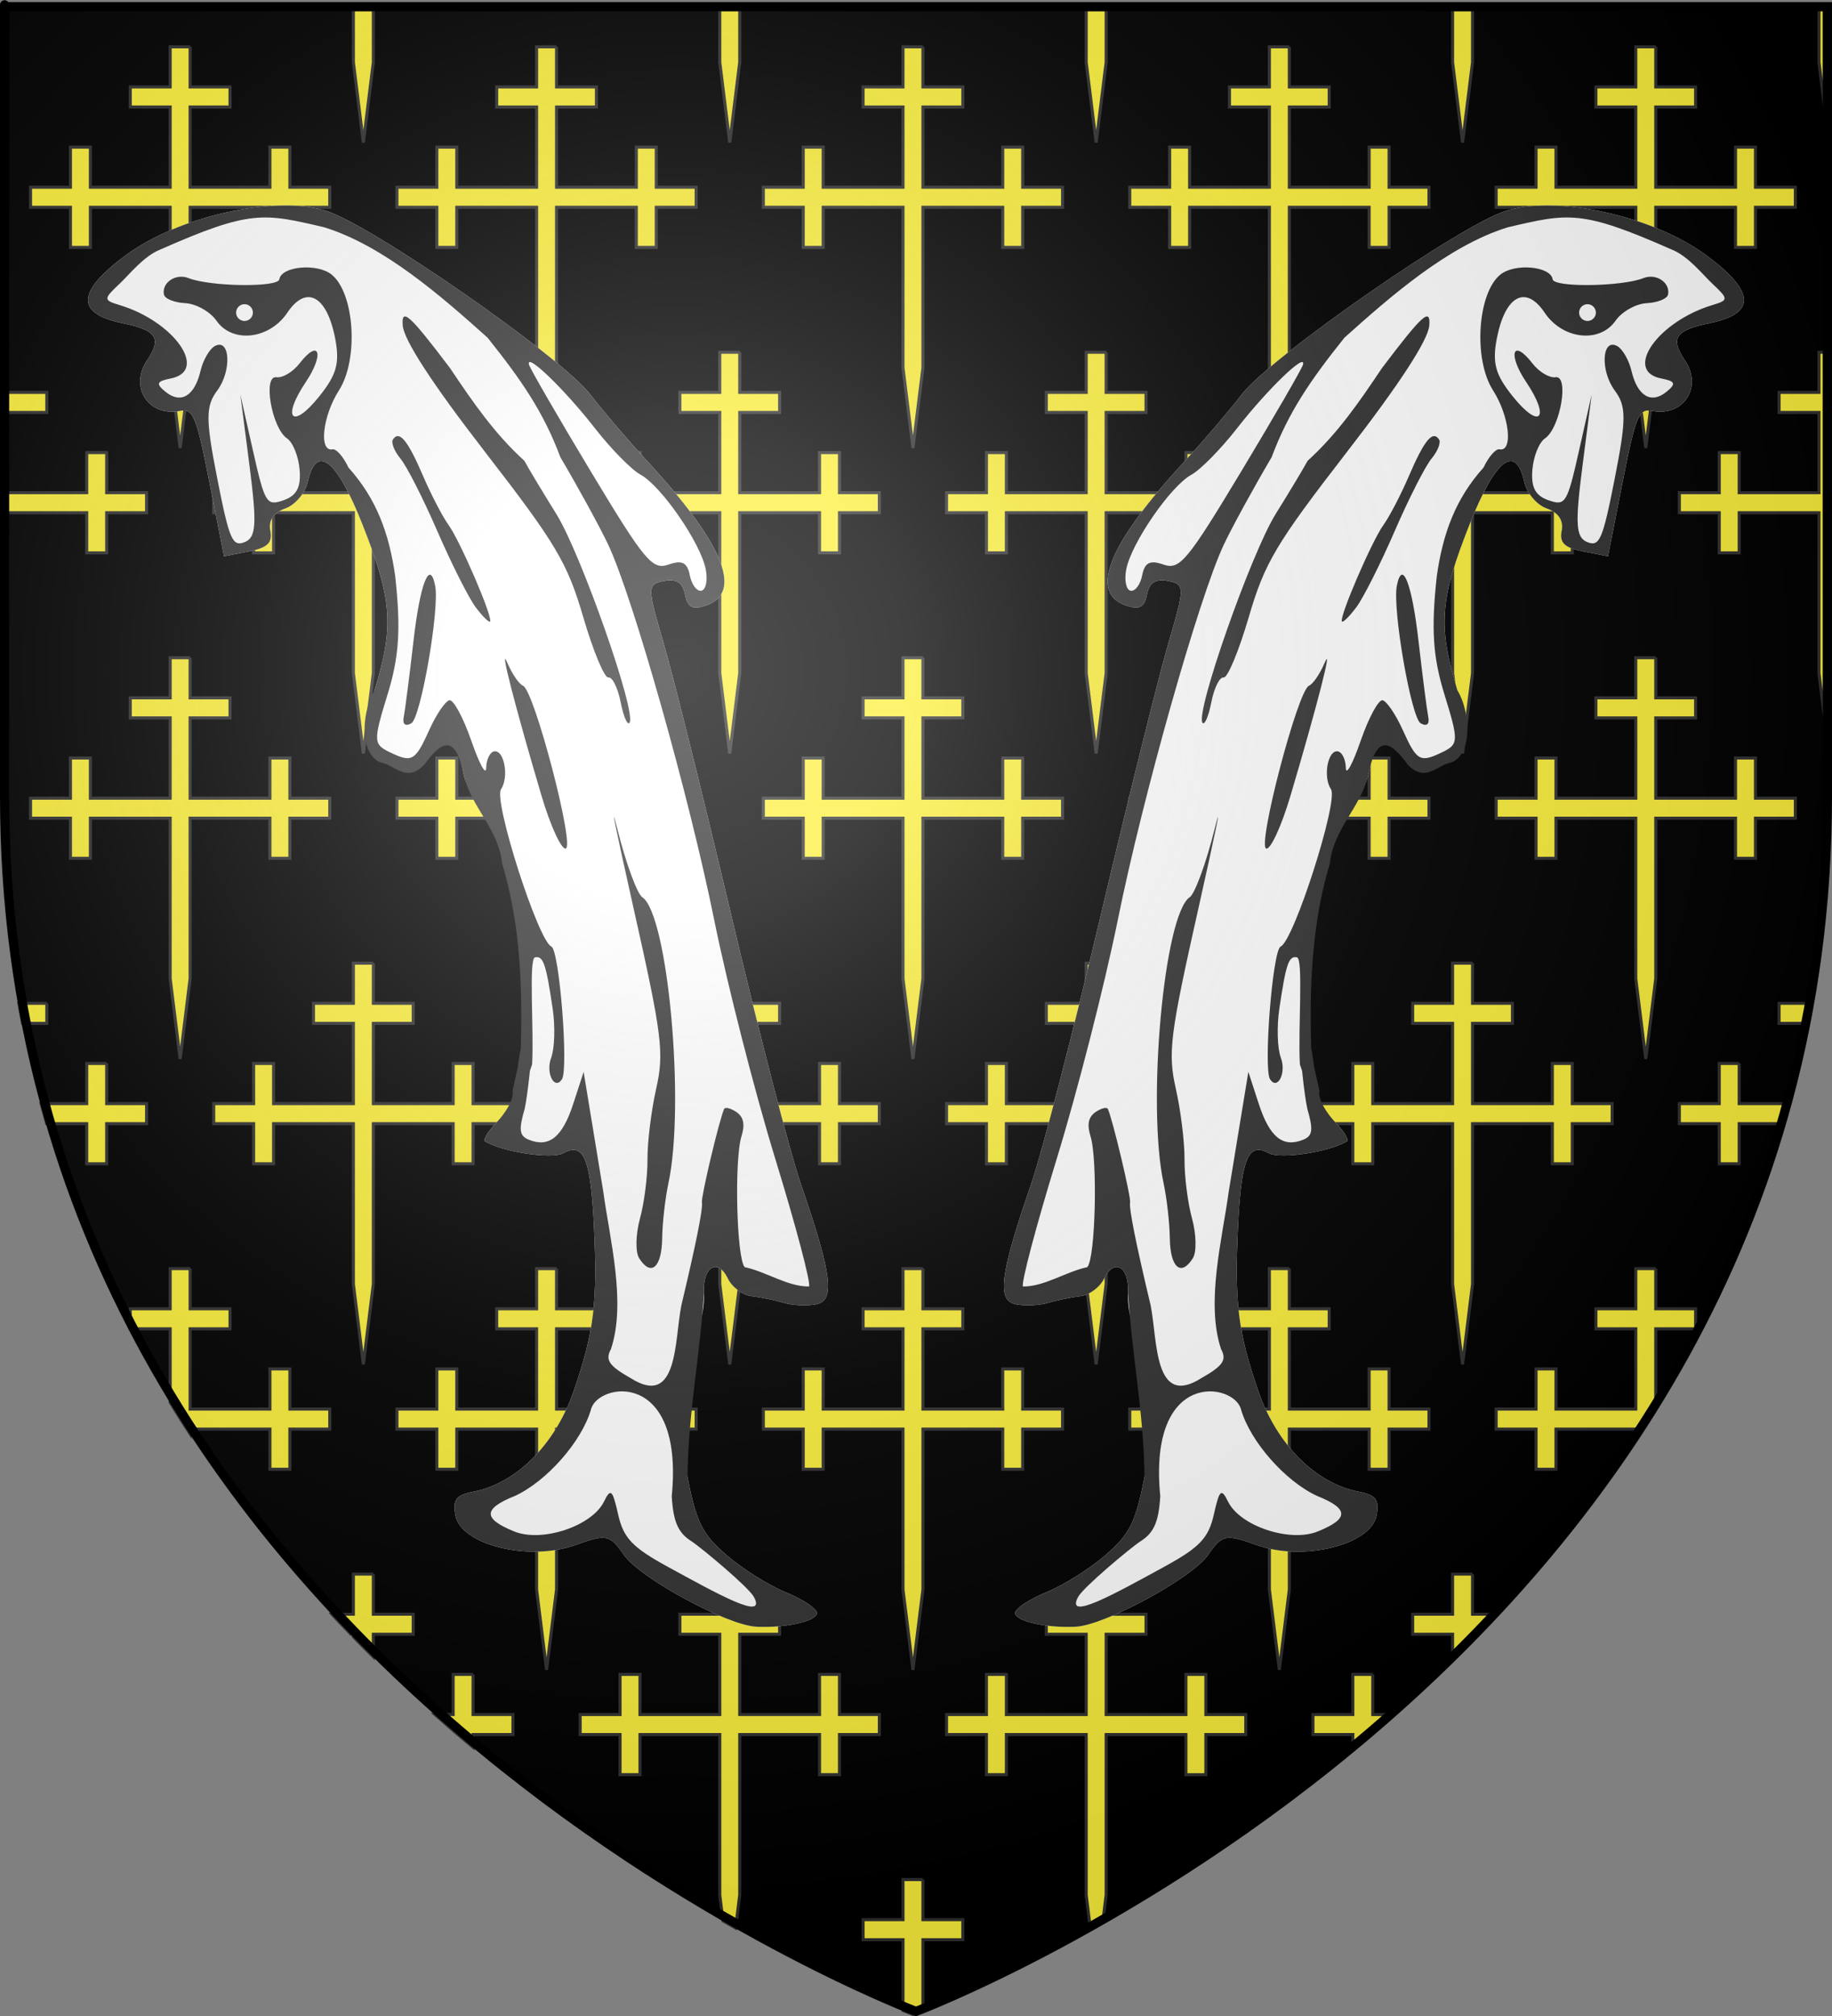
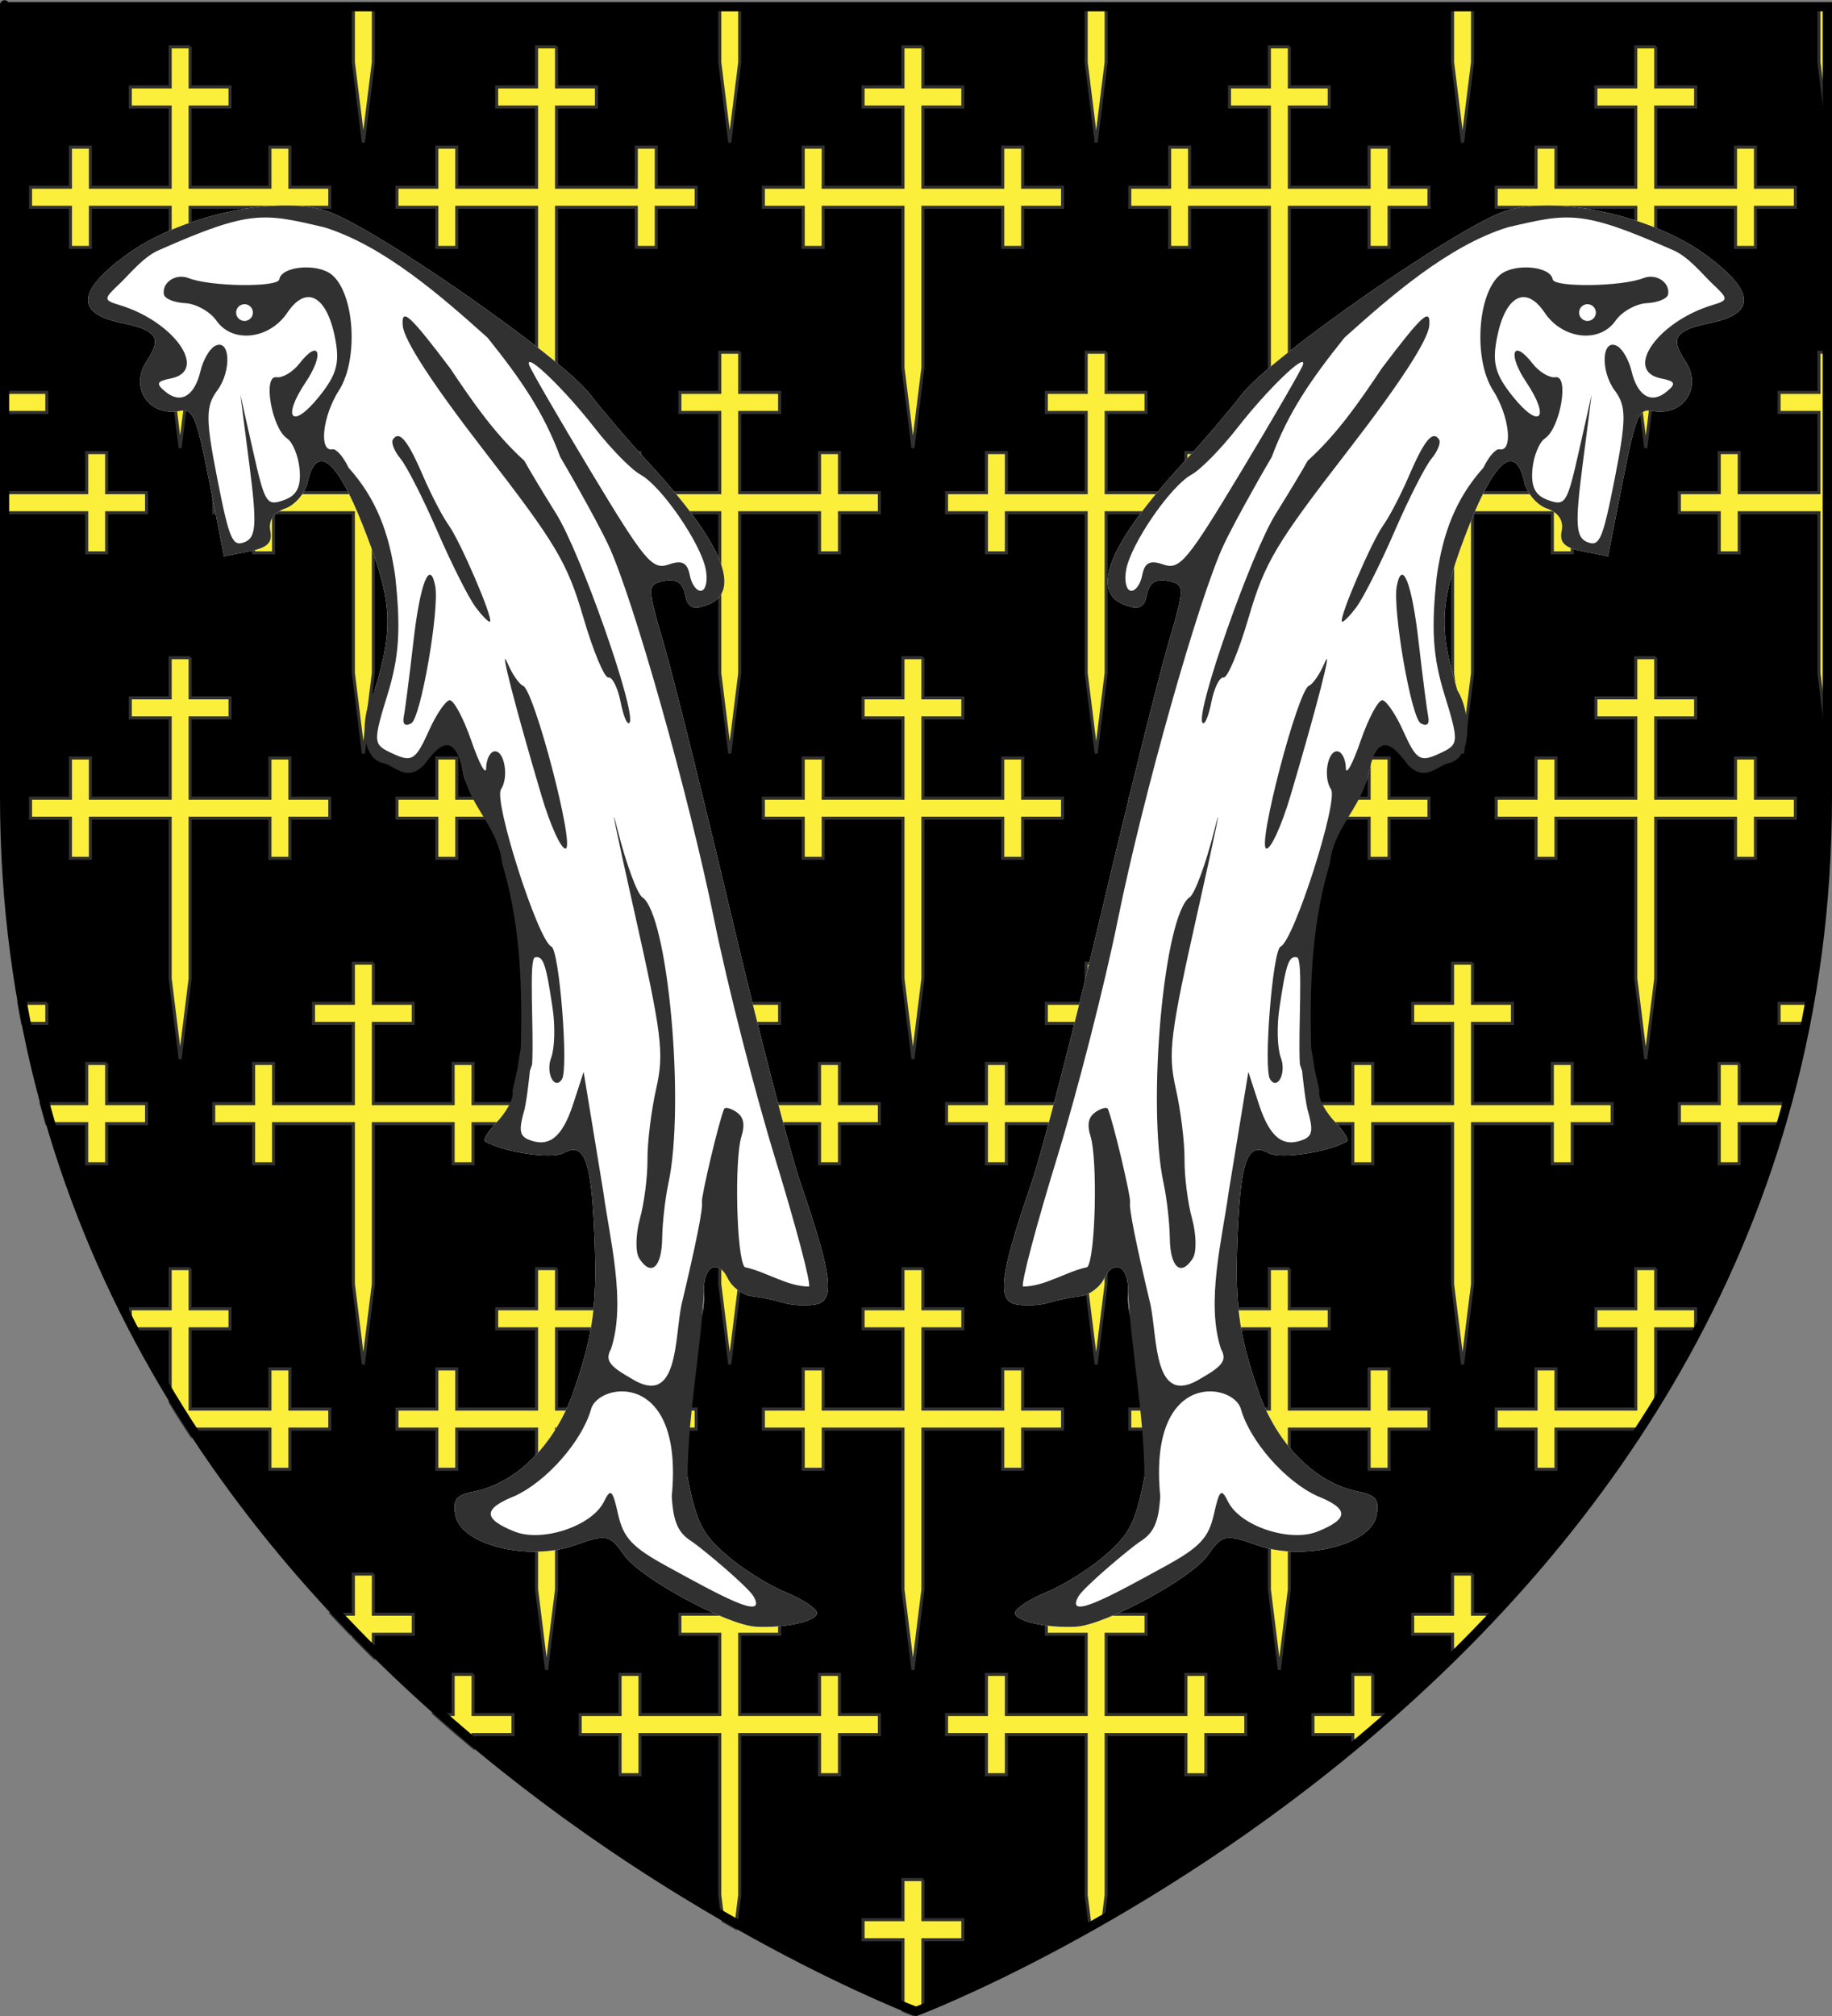
<svg xmlns="http://www.w3.org/2000/svg" xmlns:xlink="http://www.w3.org/1999/xlink" version="1.0" width="600" height="660" id="svg2" style="display:inline">
  <rect width="100%" height="100%" fill="#808080" stroke="none" />
  <desc id="desc4">Blason Vide 3D</desc>
  <defs id="defs6">
    <linearGradient id="linearGradient2893">
      <stop id="stop2895" style="stop-color:#ffffff;stop-opacity:0.314" offset="0" />
      <stop id="stop2897" style="stop-color:#ffffff;stop-opacity:0.251" offset="0.19" />
      <stop id="stop2901" style="stop-color:#6b6b6b;stop-opacity:0.125" offset="0.6" />
      <stop id="stop2899" style="stop-color:#000000;stop-opacity:0.125" offset="1" />
    </linearGradient>
    <radialGradient cx="221.445" cy="226.331" r="300" fx="221.445" fy="226.331" id="radialGradient3163" xlink:href="#linearGradient2893" gradientUnits="userSpaceOnUse" gradientTransform="matrix(1.353,0,0,1.349,-77.629,-85.747)" />
  </defs>
  <g id="layer3" style="display:inline">
    <path d="M 300,658.5 C 300,658.5 598.5,546.18 598.5,260.728 C 598.5,-24.723 598.5,2.176 598.5,2.176 L 1.5,2.176 L 1.5,260.728 C 1.5,546.18 300,658.5 300,658.5 z" id="path2855" style="fill:#000000;fill-opacity:1;fill-rule:evenodd;stroke:none;stroke-width:1px;stroke-linecap:butt;stroke-linejoin:miter;stroke-opacity:1" />
  </g>
  <g id="layer126" style="display:inline">
    <g transform="translate(-1.498,0.498)" id="g3127" style="fill:#fcef3c;fill-opacity:1;stroke:#313131;stroke-opacity:1">
      <g id="g3115" style="fill:#fcef3c;fill-opacity:1;stroke:#313131;stroke-opacity:1">
        <path d="M 303.768,614.838 L 297.234,614.838 L 297.234,627.969 L 284.166,627.969 L 284.166,634.531 L 297.234,634.531 L 297.234,657.706 C 299.363,658.573 300.501,659.002 300.501,659.002 C 300.501,659.002 301.639,658.573 303.768,657.706 L 303.768,634.53 L 316.836,634.53 L 316.836,627.968 L 303.768,627.968 L 303.768,614.838 M 156.429,547.671 L 149.904,547.671 L 149.904,560.802 L 143.946,560.802 C 148.105,564.49 152.268,568.064 156.429,571.529 L 156.429,567.364 L 169.497,567.364 L 169.497,560.802 L 156.429,560.802 L 156.429,547.671 M 451.098,547.671 L 444.565,547.671 L 444.565,560.802 L 431.497,560.802 L 431.497,567.364 L 444.565,567.364 L 444.565,571.537 C 448.725,568.072 452.898,564.49 457.057,560.803 L 451.098,560.803 L 451.098,547.671 M 123.768,514.83 L 117.234,514.83 L 117.234,527.97 L 110.221,527.97 C 112.288,530.187 114.37,532.376 116.458,534.532 L 117.233,534.532 L 117.233,535.33 C 119.395,537.551 121.587,539.76 123.767,541.916 L 123.767,534.532 L 136.835,534.532 L 136.835,527.97 L 123.767,527.97 L 123.767,514.83 M 243.765,514.83 L 237.231,514.83 L 237.231,527.97 L 224.163,527.97 L 224.163,534.532 L 237.231,534.532 L 237.231,560.803 L 211.104,560.803 L 211.104,547.672 L 204.57,547.672 L 204.57,560.803 L 191.502,560.803 L 191.502,567.365 L 204.57,567.365 L 204.57,580.505 L 211.104,580.505 L 211.104,567.365 L 237.231,567.365 L 237.231,619.898 L 238.281,628.339 C 239.673,629.139 241.062,629.931 242.422,630.699 L 243.765,619.897 L 243.765,567.364 L 269.901,567.364 L 269.901,580.504 L 276.435,580.504 L 276.435,567.364 L 289.503,567.364 L 289.503,560.802 L 276.435,560.802 L 276.435,547.671 L 269.901,547.671 L 269.901,560.802 L 243.765,560.802 L 243.765,534.531 L 256.833,534.531 L 256.833,527.969 L 243.765,527.969 L 243.765,514.83 M 363.771,514.83 L 357.237,514.83 L 357.237,527.97 L 344.169,527.97 L 344.169,534.532 L 357.237,534.532 L 357.237,560.803 L 331.1,560.803 L 331.1,547.672 L 324.567,547.672 L 324.567,560.803 L 311.499,560.803 L 311.499,567.365 L 324.567,567.365 L 324.567,580.505 L 331.1,580.505 L 331.1,567.365 L 357.237,567.365 L 357.237,619.898 L 358.58,630.7 C 359.939,629.931 361.33,629.139 362.722,628.339 L 363.772,619.899 L 363.772,567.366 L 389.899,567.366 L 389.899,580.506 L 396.432,580.506 L 396.432,567.366 L 409.5,567.366 L 409.5,560.804 L 396.432,560.804 L 396.432,547.673 L 389.899,547.673 L 389.899,560.804 L 363.772,560.804 L 363.772,534.533 L 376.831,534.533 L 376.831,527.971 L 363.772,527.971 L 363.772,514.83 M 483.768,514.83 L 477.235,514.83 L 477.235,527.97 L 464.167,527.97 L 464.167,534.532 L 477.235,534.532 L 477.235,541.916 C 479.415,539.76 481.607,537.551 483.768,535.33 L 483.768,534.532 L 484.543,534.532 C 486.631,532.377 488.714,530.187 490.78,527.97 L 483.767,527.97 L 483.767,514.83 M 63.765,414.831 L 57.231,414.831 L 57.231,427.971 L 44.163,427.971 L 44.163,434.533 L 57.231,434.533 L 57.231,458.591 C 59.366,462.088 61.547,465.54 63.765,468.937 L 63.765,467.366 L 89.901,467.366 L 89.901,480.506 L 96.435,480.506 L 96.435,467.366 L 109.503,467.366 L 109.503,460.804 L 96.435,460.804 L 96.435,447.664 L 89.901,447.664 L 89.901,460.804 L 63.765,460.804 L 63.765,434.533 L 76.833,434.533 L 76.833,427.971 L 63.765,427.971 L 63.765,414.831 M 183.771,414.831 L 177.237,414.831 L 177.237,427.971 L 164.169,427.971 L 164.169,434.533 L 177.237,434.533 L 177.237,460.804 L 151.101,460.804 L 151.101,447.664 L 144.567,447.664 L 144.567,460.804 L 131.499,460.804 L 131.499,467.366 L 144.567,467.366 L 144.567,480.506 L 151.101,480.506 L 151.101,467.366 L 177.237,467.366 L 177.237,519.899 L 180.504,546.17 L 183.771,519.899 L 183.771,467.366 L 209.898,467.366 L 209.898,480.506 L 216.432,480.506 L 216.432,467.366 L 229.5,467.366 L 229.5,460.804 L 216.432,460.804 L 216.432,447.664 L 209.898,447.664 L 209.898,460.804 L 183.771,460.804 L 183.771,434.533 L 196.83,434.533 L 196.83,427.971 L 183.771,427.971 L 183.771,414.831 M 303.768,414.831 L 297.234,414.831 L 297.234,427.971 L 284.166,427.971 L 284.166,434.533 L 297.234,434.533 L 297.234,460.804 L 271.098,460.804 L 271.098,447.664 L 264.564,447.664 L 264.564,460.804 L 251.496,460.804 L 251.496,467.366 L 264.564,467.366 L 264.564,480.506 L 271.098,480.506 L 271.098,467.366 L 297.234,467.366 L 297.234,519.899 L 300.501,546.17 L 303.768,519.899 L 303.768,467.366 L 329.905,467.366 L 329.905,480.506 L 336.438,480.506 L 336.438,467.366 L 349.498,467.366 L 349.498,460.804 L 336.438,460.804 L 336.438,447.664 L 329.905,447.664 L 329.905,460.804 L 303.768,460.804 L 303.768,434.533 L 316.836,434.533 L 316.836,427.971 L 303.768,427.971 L 303.768,414.831 M 423.765,414.831 L 417.232,414.831 L 417.232,427.971 L 404.164,427.971 L 404.164,434.533 L 417.232,434.533 L 417.232,460.804 L 391.104,460.804 L 391.104,447.664 L 384.571,447.664 L 384.571,460.804 L 371.503,460.804 L 371.503,467.366 L 384.571,467.366 L 384.571,480.506 L 391.104,480.506 L 391.104,467.366 L 417.232,467.366 L 417.232,519.899 L 420.499,546.17 L 423.766,519.899 L 423.766,467.366 L 449.903,467.366 L 449.903,480.506 L 456.436,480.506 L 456.436,467.366 L 469.504,467.366 L 469.504,460.804 L 456.436,460.804 L 456.436,447.664 L 449.903,447.664 L 449.903,460.804 L 423.766,460.804 L 423.766,434.533 L 436.834,434.533 L 436.834,427.971 L 423.766,427.971 L 423.766,414.831 M 543.771,414.831 L 537.237,414.831 L 537.237,427.971 L 524.169,427.971 L 524.169,434.533 L 537.237,434.533 L 537.237,460.804 L 511.1,460.804 L 511.1,447.664 L 504.567,447.664 L 504.567,460.804 L 491.499,460.804 L 491.499,467.366 L 504.567,467.366 L 504.567,480.506 L 511.1,480.506 L 511.1,467.366 L 537.237,467.366 L 537.237,468.937 C 539.455,465.541 541.635,462.088 543.771,458.591 L 543.771,434.533 L 556.83,434.533 L 556.83,427.971 L 543.771,427.971 L 543.771,414.831 M 36.432,347.664 L 29.898,347.664 L 29.898,360.804 L 14.967,360.804 C 15.56,362.998 16.175,365.199 16.804,367.366 L 29.897,367.366 L 29.897,380.497 L 36.431,380.497 L 36.431,367.366 L 49.5,367.366 L 49.5,360.804 L 36.432,360.804 L 36.432,347.664 M 571.104,347.664 L 564.571,347.664 L 564.571,360.804 L 551.503,360.804 L 551.503,367.366 L 564.571,367.366 L 564.571,380.497 L 571.104,380.497 L 571.104,367.366 L 584.198,367.366 C 584.827,365.199 585.442,362.999 586.036,360.804 L 571.104,360.804 L 571.104,347.664 M 16.83,327.963 L 7.686,327.963 C 8.07,330.163 8.474,332.358 8.894,334.533 L 16.831,334.533 L 16.831,327.963 M 593.316,327.963 L 584.163,327.963 L 584.163,334.533 L 592.108,334.533 C 592.528,332.357 592.933,330.163 593.316,327.963 M 123.768,314.832 L 117.234,314.832 L 117.234,327.963 L 104.166,327.963 L 104.166,334.533 L 117.234,334.533 L 117.234,360.804 L 91.098,360.804 L 91.098,347.664 L 84.564,347.664 L 84.564,360.804 L 71.496,360.804 L 71.496,367.366 L 84.564,367.366 L 84.564,380.497 L 91.098,380.497 L 91.098,367.366 L 117.234,367.366 L 117.234,419.899 L 120.501,446.17 L 123.768,419.899 L 123.768,367.366 L 149.904,367.366 L 149.904,380.497 L 156.429,380.497 L 156.429,367.366 L 169.497,367.366 L 169.497,360.804 L 156.429,360.804 L 156.429,347.664 L 149.904,347.664 L 149.904,360.804 L 123.768,360.804 L 123.768,334.533 L 136.836,334.533 L 136.836,327.963 L 123.768,327.963 L 123.768,314.832 M 243.765,314.832 L 237.231,314.832 L 237.231,327.963 L 224.163,327.963 L 224.163,334.533 L 237.231,334.533 L 237.231,360.804 L 211.104,360.804 L 211.104,347.664 L 204.57,347.664 L 204.57,360.804 L 191.502,360.804 L 191.502,367.366 L 204.57,367.366 L 204.57,380.497 L 211.104,380.497 L 211.104,367.366 L 237.231,367.366 L 237.231,419.899 L 240.498,446.17 L 243.765,419.899 L 243.765,367.366 L 269.901,367.366 L 269.901,380.497 L 276.435,380.497 L 276.435,367.366 L 289.503,367.366 L 289.503,360.804 L 276.435,360.804 L 276.435,347.664 L 269.901,347.664 L 269.901,360.804 L 243.765,360.804 L 243.765,334.533 L 256.833,334.533 L 256.833,327.963 L 243.765,327.963 L 243.765,314.832 M 363.771,314.832 L 357.237,314.832 L 357.237,327.963 L 344.169,327.963 L 344.169,334.533 L 357.237,334.533 L 357.237,360.804 L 331.1,360.804 L 331.1,347.664 L 324.567,347.664 L 324.567,360.804 L 311.499,360.804 L 311.499,367.366 L 324.567,367.366 L 324.567,380.497 L 331.1,380.497 L 331.1,367.366 L 357.237,367.366 L 357.237,419.899 L 360.504,446.17 L 363.772,419.899 L 363.772,367.366 L 389.899,367.366 L 389.899,380.497 L 396.432,380.497 L 396.432,367.366 L 409.5,367.366 L 409.5,360.804 L 396.432,360.804 L 396.432,347.664 L 389.899,347.664 L 389.899,360.804 L 363.772,360.804 L 363.772,334.533 L 376.831,334.533 L 376.831,327.963 L 363.772,327.963 L 363.772,314.832 M 483.768,314.832 L 477.235,314.832 L 477.235,327.963 L 464.167,327.963 L 464.167,334.533 L 477.235,334.533 L 477.235,360.804 L 451.098,360.804 L 451.098,347.664 L 444.565,347.664 L 444.565,360.804 L 431.497,360.804 L 431.497,367.366 L 444.565,367.366 L 444.565,380.497 L 451.098,380.497 L 451.098,367.366 L 477.235,367.366 L 477.235,419.899 L 480.502,446.17 L 483.769,419.899 L 483.769,367.366 L 509.906,367.366 L 509.906,380.497 L 516.439,380.497 L 516.439,367.366 L 529.499,367.366 L 529.499,360.804 L 516.439,360.804 L 516.439,347.664 L 509.906,347.664 L 509.906,360.804 L 483.769,360.804 L 483.769,334.533 L 496.837,334.533 L 496.837,327.963 L 483.769,327.963 L 483.769,314.832 M 63.765,214.833 L 57.231,214.833 L 57.231,227.964 L 44.163,227.964 L 44.163,234.534 L 57.231,234.534 L 57.231,260.805 L 31.104,260.805 L 31.104,247.665 L 24.57,247.665 L 24.57,260.805 L 11.502,260.805 L 11.502,267.366 L 24.57,267.366 L 24.57,280.497 L 31.104,280.497 L 31.104,267.366 L 57.231,267.366 L 57.231,319.899 L 60.498,346.17 L 63.765,319.899 L 63.765,267.366 L 89.901,267.366 L 89.901,280.497 L 96.435,280.497 L 96.435,267.366 L 109.503,267.366 L 109.503,260.805 L 96.435,260.805 L 96.435,247.665 L 89.901,247.665 L 89.901,260.805 L 63.765,260.805 L 63.765,234.534 L 76.833,234.534 L 76.833,227.964 L 63.765,227.964 L 63.765,214.833 M 183.771,214.833 L 177.237,214.833 L 177.237,227.964 L 164.169,227.964 L 164.169,234.534 L 177.237,234.534 L 177.237,260.805 L 151.101,260.805 L 151.101,247.665 L 144.567,247.665 L 144.567,260.805 L 131.499,260.805 L 131.499,267.366 L 144.567,267.366 L 144.567,280.497 L 151.101,280.497 L 151.101,267.366 L 177.237,267.366 L 177.237,319.899 L 180.504,346.17 L 183.771,319.899 L 183.771,267.366 L 209.898,267.366 L 209.898,280.497 L 216.432,280.497 L 216.432,267.366 L 229.5,267.366 L 229.5,260.805 L 216.432,260.805 L 216.432,247.665 L 209.898,247.665 L 209.898,260.805 L 183.771,260.805 L 183.771,234.534 L 196.83,234.534 L 196.83,227.964 L 183.771,227.964 L 183.771,214.833 M 303.768,214.833 L 297.234,214.833 L 297.234,227.964 L 284.166,227.964 L 284.166,234.534 L 297.234,234.534 L 297.234,260.805 L 271.098,260.805 L 271.098,247.665 L 264.564,247.665 L 264.564,260.805 L 251.496,260.805 L 251.496,267.366 L 264.564,267.366 L 264.564,280.497 L 271.098,280.497 L 271.098,267.366 L 297.234,267.366 L 297.234,319.899 L 300.501,346.17 L 303.768,319.899 L 303.768,267.366 L 329.905,267.366 L 329.905,280.497 L 336.438,280.497 L 336.438,267.366 L 349.498,267.366 L 349.498,260.805 L 336.438,260.805 L 336.438,247.665 L 329.905,247.665 L 329.905,260.805 L 303.768,260.805 L 303.768,234.534 L 316.836,234.534 L 316.836,227.964 L 303.768,227.964 L 303.768,214.833 M 423.765,214.833 L 417.232,214.833 L 417.232,227.964 L 404.164,227.964 L 404.164,234.534 L 417.232,234.534 L 417.232,260.805 L 391.104,260.805 L 391.104,247.665 L 384.571,247.665 L 384.571,260.805 L 371.503,260.805 L 371.503,267.366 L 384.571,267.366 L 384.571,280.497 L 391.104,280.497 L 391.104,267.366 L 417.232,267.366 L 417.232,319.899 L 420.499,346.17 L 423.766,319.899 L 423.766,267.366 L 449.903,267.366 L 449.903,280.497 L 456.436,280.497 L 456.436,267.366 L 469.504,267.366 L 469.504,260.805 L 456.436,260.805 L 456.436,247.665 L 449.903,247.665 L 449.903,260.805 L 423.766,260.805 L 423.766,234.534 L 436.834,234.534 L 436.834,227.964 L 423.766,227.964 L 423.766,214.833 M 543.771,214.833 L 537.237,214.833 L 537.237,227.964 L 524.169,227.964 L 524.169,234.534 L 537.237,234.534 L 537.237,260.805 L 511.1,260.805 L 511.1,247.665 L 504.567,247.665 L 504.567,260.805 L 491.499,260.805 L 491.499,267.366 L 504.567,267.366 L 504.567,280.497 L 511.1,280.497 L 511.1,267.366 L 537.237,267.366 L 537.237,319.899 L 540.504,346.17 L 543.772,319.899 L 543.772,267.366 L 569.899,267.366 L 569.899,280.497 L 576.432,280.497 L 576.432,267.366 L 589.5,267.366 L 589.5,260.805 L 576.432,260.805 L 576.432,247.665 L 569.899,247.665 L 569.899,260.805 L 543.772,260.805 L 543.772,234.534 L 556.831,234.534 L 556.831,227.964 L 543.772,227.964 L 543.772,214.833 M 3.771,114.834 L 1.998,114.834 L 1.998,234.157 L 3.771,219.9 L 3.771,167.367 L 29.898,167.367 L 29.898,180.498 L 36.432,180.498 L 36.432,167.367 L 49.5,167.367 L 49.5,160.797 L 36.432,160.797 L 36.432,147.666 L 29.898,147.666 L 29.898,160.797 L 3.771,160.797 L 3.771,134.535 L 16.83,134.535 L 16.83,127.965 L 3.771,127.965 L 3.771,114.834 M 123.768,114.834 L 117.234,114.834 L 117.234,127.965 L 104.166,127.965 L 104.166,134.535 L 117.234,134.535 L 117.234,160.797 L 91.098,160.797 L 91.098,147.666 L 84.564,147.666 L 84.564,160.797 L 71.496,160.797 L 71.496,167.367 L 84.564,167.367 L 84.564,180.498 L 91.098,180.498 L 91.098,167.367 L 117.234,167.367 L 117.234,219.9 L 120.501,246.171 L 123.768,219.9 L 123.768,167.367 L 149.904,167.367 L 149.904,180.498 L 156.429,180.498 L 156.429,167.367 L 169.497,167.367 L 169.497,160.797 L 156.429,160.797 L 156.429,147.666 L 149.904,147.666 L 149.904,160.797 L 123.768,160.797 L 123.768,134.535 L 136.836,134.535 L 136.836,127.965 L 123.768,127.965 L 123.768,114.834 M 243.765,114.834 L 237.231,114.834 L 237.231,127.965 L 224.163,127.965 L 224.163,134.535 L 237.231,134.535 L 237.231,160.797 L 211.104,160.797 L 211.104,147.666 L 204.57,147.666 L 204.57,160.797 L 191.502,160.797 L 191.502,167.367 L 204.57,167.367 L 204.57,180.498 L 211.104,180.498 L 211.104,167.367 L 237.231,167.367 L 237.231,219.9 L 240.498,246.171 L 243.765,219.9 L 243.765,167.367 L 269.901,167.367 L 269.901,180.498 L 276.435,180.498 L 276.435,167.367 L 289.503,167.367 L 289.503,160.797 L 276.435,160.797 L 276.435,147.666 L 269.901,147.666 L 269.901,160.797 L 243.765,160.797 L 243.765,134.535 L 256.833,134.535 L 256.833,127.965 L 243.765,127.965 L 243.765,114.834 M 363.771,114.834 L 357.237,114.834 L 357.237,127.965 L 344.169,127.965 L 344.169,134.535 L 357.237,134.535 L 357.237,160.797 L 331.1,160.797 L 331.1,147.666 L 324.567,147.666 L 324.567,160.797 L 311.499,160.797 L 311.499,167.367 L 324.567,167.367 L 324.567,180.498 L 331.1,180.498 L 331.1,167.367 L 357.237,167.367 L 357.237,219.9 L 360.504,246.171 L 363.772,219.9 L 363.772,167.367 L 389.899,167.367 L 389.899,180.498 L 396.432,180.498 L 396.432,167.367 L 409.5,167.367 L 409.5,160.797 L 396.432,160.797 L 396.432,147.666 L 389.899,147.666 L 389.899,160.797 L 363.772,160.797 L 363.772,134.535 L 376.831,134.535 L 376.831,127.965 L 363.772,127.965 L 363.772,114.834 M 483.768,114.834 L 477.235,114.834 L 477.235,127.965 L 464.167,127.965 L 464.167,134.535 L 477.235,134.535 L 477.235,160.797 L 451.098,160.797 L 451.098,147.666 L 444.565,147.666 L 444.565,160.797 L 431.497,160.797 L 431.497,167.367 L 444.565,167.367 L 444.565,180.498 L 451.098,180.498 L 451.098,167.367 L 477.235,167.367 L 477.235,219.9 L 480.502,246.171 L 483.769,219.9 L 483.769,167.367 L 509.906,167.367 L 509.906,180.498 L 516.439,180.498 L 516.439,167.367 L 529.499,167.367 L 529.499,160.797 L 516.439,160.797 L 516.439,147.666 L 509.906,147.666 L 509.906,160.797 L 483.769,160.797 L 483.769,134.535 L 496.837,134.535 L 496.837,127.965 L 483.769,127.965 L 483.769,114.834 M 599.004,114.834 L 597.231,114.834 L 597.231,127.965 L 584.164,127.965 L 584.164,134.535 L 597.231,134.535 L 597.231,160.797 L 571.104,160.797 L 571.104,147.666 L 564.571,147.666 L 564.571,160.797 L 551.503,160.797 L 551.503,167.367 L 564.571,167.367 L 564.571,180.498 L 571.104,180.498 L 571.104,167.367 L 597.231,167.367 L 597.231,219.9 L 599.004,234.157 C 599.004,184.616 599.004,145.582 599.004,114.834 M 63.765,14.835 L 57.231,14.835 L 57.231,27.966 L 44.163,27.966 L 44.163,34.536 L 57.231,34.536 L 57.231,60.798 L 31.104,60.798 L 31.104,47.667 L 24.57,47.667 L 24.57,60.798 L 11.502,60.798 L 11.502,67.368 L 24.57,67.368 L 24.57,80.499 L 31.104,80.499 L 31.104,67.368 L 57.231,67.368 L 57.231,119.901 L 60.498,146.163 L 63.765,119.901 L 63.765,67.368 L 89.901,67.368 L 89.901,80.499 L 96.435,80.499 L 96.435,67.368 L 109.503,67.368 L 109.503,60.798 L 96.435,60.798 L 96.435,47.667 L 89.901,47.667 L 89.901,60.798 L 63.765,60.798 L 63.765,34.536 L 76.833,34.536 L 76.833,27.966 L 63.765,27.966 L 63.765,14.835 M 183.771,14.835 L 177.237,14.835 L 177.237,27.966 L 164.169,27.966 L 164.169,34.536 L 177.237,34.536 L 177.237,60.798 L 151.101,60.798 L 151.101,47.667 L 144.567,47.667 L 144.567,60.798 L 131.499,60.798 L 131.499,67.368 L 144.567,67.368 L 144.567,80.499 L 151.101,80.499 L 151.101,67.368 L 177.237,67.368 L 177.237,119.901 L 180.504,146.163 L 183.771,119.901 L 183.771,67.368 L 209.898,67.368 L 209.898,80.499 L 216.432,80.499 L 216.432,67.368 L 229.5,67.368 L 229.5,60.798 L 216.432,60.798 L 216.432,47.667 L 209.898,47.667 L 209.898,60.798 L 183.771,60.798 L 183.771,34.536 L 196.83,34.536 L 196.83,27.966 L 183.771,27.966 L 183.771,14.835 M 303.768,14.835 L 297.234,14.835 L 297.234,27.966 L 284.166,27.966 L 284.166,34.536 L 297.234,34.536 L 297.234,60.798 L 271.098,60.798 L 271.098,47.667 L 264.564,47.667 L 264.564,60.798 L 251.496,60.798 L 251.496,67.368 L 264.564,67.368 L 264.564,80.499 L 271.098,80.499 L 271.098,67.368 L 297.234,67.368 L 297.234,119.901 L 300.501,146.163 L 303.768,119.901 L 303.768,67.368 L 329.905,67.368 L 329.905,80.499 L 336.438,80.499 L 336.438,67.368 L 349.498,67.368 L 349.498,60.798 L 336.438,60.798 L 336.438,47.667 L 329.905,47.667 L 329.905,60.798 L 303.768,60.798 L 303.768,34.536 L 316.836,34.536 L 316.836,27.966 L 303.768,27.966 L 303.768,14.835 M 423.765,14.835 L 417.232,14.835 L 417.232,27.966 L 404.164,27.966 L 404.164,34.536 L 417.232,34.536 L 417.232,60.798 L 391.104,60.798 L 391.104,47.667 L 384.571,47.667 L 384.571,60.798 L 371.503,60.798 L 371.503,67.368 L 384.571,67.368 L 384.571,80.499 L 391.104,80.499 L 391.104,67.368 L 417.232,67.368 L 417.232,119.901 L 420.499,146.163 L 423.766,119.901 L 423.766,67.368 L 449.903,67.368 L 449.903,80.499 L 456.436,80.499 L 456.436,67.368 L 469.504,67.368 L 469.504,60.798 L 456.436,60.798 L 456.436,47.667 L 449.903,47.667 L 449.903,60.798 L 423.766,60.798 L 423.766,34.536 L 436.834,34.536 L 436.834,27.966 L 423.766,27.966 L 423.766,14.835 M 543.771,14.835 L 537.237,14.835 L 537.237,27.966 L 524.169,27.966 L 524.169,34.536 L 537.237,34.536 L 537.237,60.798 L 511.1,60.798 L 511.1,47.667 L 504.567,47.667 L 504.567,60.798 L 491.499,60.798 L 491.499,67.368 L 504.567,67.368 L 504.567,80.499 L 511.1,80.499 L 511.1,67.368 L 537.237,67.368 L 537.237,119.901 L 540.504,146.163 L 543.772,119.901 L 543.772,67.368 L 569.899,67.368 L 569.899,80.499 L 576.432,80.499 L 576.432,67.368 L 589.5,67.368 L 589.5,60.798 L 576.432,60.798 L 576.432,47.667 L 569.899,47.667 L 569.899,60.798 L 543.772,60.798 L 543.772,34.536 L 556.831,34.536 L 556.831,27.966 L 543.772,27.966 L 543.772,14.835 M 3.771,2.676 L 1.998,2.676 L 1.998,34.155 L 3.771,19.903 L 3.771,2.676 M 123.768,2.676 L 117.234,2.676 L 117.234,19.902 L 120.501,46.164 L 123.768,19.902 L 123.768,2.676 M 243.765,2.676 L 237.231,2.676 L 237.231,19.902 L 240.498,46.164 L 243.765,19.902 L 243.765,2.676 M 363.771,2.676 L 357.237,2.676 L 357.237,19.902 L 360.504,46.164 L 363.772,19.902 L 363.772,2.676 M 483.768,2.676 L 477.235,2.676 L 477.235,19.902 L 480.502,46.164 L 483.769,19.902 L 483.769,2.676 M 599.004,2 L 599.004,2.676 L 597.231,2.676 L 597.231,19.902 L 599.004,34.154 C 599.004,6.066 599.004,2 599.004,2" id="path3130" style="fill:#fcef3c;fill-opacity:1;stroke:#313131;stroke-opacity:1" />
      </g>
    </g>
  </g>
  <g id="layer125" style="display:inline">
    <g transform="matrix(2.698,-0.531,0.531,2.698,-18.578,67.143)" id="g2402">
      <path d="M 62.294,184.76 C 58.909,183.898 49.874,176.428 48.528,173.378 C 47.312,170.622 46.972,170.48 43.02,171.071 C 37.246,171.935 29.732,168.443 29.732,164.896 C 29.732,162.947 30.246,162.485 32.416,162.485 C 37.617,162.485 43.03,158.835 46.39,153.062 C 50.151,146.601 51.249,143.245 52.584,134.13 C 53.736,126.267 53.295,124.172 50.664,125.007 C 49.172,125.481 43.648,123.505 41.792,121.835 C 41.551,121.618 42.338,120.749 43.542,119.906 C 44.747,119.062 46.418,117.872 46.418,116.803 C 50.314,106.525 53.275,94.031 50.119,82.699 C 49.492,82.49 47.732,80.631 47.732,78.569 C 47.732,73.697 46.887,72.991 44.142,75.57 L 41.966,76.363 L 38.842,75.408 L 37.712,72.957 L 39.256,66.598 C 43.026,59.498 43.395,56.452 41.64,46.919 C 40.127,38.701 38.117,36.409 36.219,40.735 C 35.676,41.973 34.22,43.129 32.982,43.305 C 31.536,43.51 30.732,44.314 30.732,45.555 C 30.732,47.033 30.029,47.485 27.732,47.485 L 24.732,47.485 L 24.732,38.485 C 24.732,30.485 24.532,29.485 22.932,29.485 C 19.114,29.485 17.517,25.558 20.232,22.843 C 22.5,20.575 22.073,19.526 18.232,17.921 C 12.955,15.716 13.581,13.175 20.17,10.058 C 27.227,6.719 38.779,6.421 44.522,9.429 C 49.417,11.992 68.713,31.891 71.245,36.985 C 72.338,39.185 74.629,43.254 76.336,46.027 C 83.362,57.438 84.601,63.649 79.982,64.305 C 78.271,64.548 77.732,64.129 77.732,62.555 C 77.732,61.105 77.089,60.485 75.587,60.485 C 73.53,60.485 73.469,60.782 74.106,67.735 C 74.472,71.723 75.214,86.685 75.755,100.985 C 76.297,115.285 77.173,130.135 77.703,133.985 C 79.281,145.452 79.075,148.485 76.719,148.485 C 75.611,148.485 73.924,148.068 72.969,147.558 C 72.013,147.049 70.402,146.371 69.387,146.053 C 68.372,145.735 67.303,144.559 67.01,143.439 C 66.311,140.769 64.326,141.483 63.886,144.564 C 63.696,145.896 63.093,147.53 62.546,148.196 C 59.693,155.72 57.838,158.934 57.732,165.731 C 57.732,171.224 58.134,172.679 60.482,175.699 C 61.995,177.644 64.695,180.195 66.482,181.369 C 68.27,182.543 69.732,183.95 69.732,184.495 C 69.732,185.506 65.779,185.647 62.294,184.76 z" id="path1933" style="fill:#ffffff;fill-opacity:1" />
      <path d="M 62.294,184.76 C 58.909,183.898 49.874,176.428 48.528,173.378 C 47.312,170.622 46.972,170.48 43.02,171.071 C 37.246,171.935 29.732,168.443 29.732,164.896 C 29.732,162.947 30.246,162.485 32.416,162.485 C 37.617,162.485 43.03,158.835 46.39,153.062 C 50.151,146.601 51.249,143.245 52.584,134.13 C 53.736,126.267 53.295,124.172 50.664,125.007 C 49.172,125.481 43.648,123.505 41.792,121.835 C 41.551,121.618 42.338,120.749 43.542,119.906 C 44.747,119.062 46.168,117.622 46.168,116.553 C 52.869,100.921 48.443,116.049 47.151,118.979 C 45.963,121.268 45.924,121.993 46.952,122.657 C 49.136,124.067 50.922,123.123 52.953,119.485 L 54.907,115.985 L 54.448,130.442 C 54.111,136.109 54.603,143.924 51.724,148.996 C 50.777,150.136 51.106,150.903 53.381,152.86 C 58.249,157.47 59.351,149.366 60.968,145.485 C 64.117,138.584 65.732,134.671 65.732,133.944 C 65.732,133.309 69.613,124.791 70.467,123.552 C 70.631,123.314 71.245,123.598 71.831,124.184 C 72.562,124.915 72.577,125.836 71.881,127.118 C 70.48,129.693 68.489,141.283 69.239,142.496 C 71.651,143.533 73.828,145.78 76.312,146.239 C 76.624,145.927 76.171,138.875 75.306,130.569 C 74.44,122.263 73.699,109.059 73.658,101.226 C 73.58,86.224 71.592,61.741 69.904,54.985 C 69.354,52.785 67.741,47.68 66.318,43.64 C 65.393,38.002 63.538,33.722 60.559,28.007 C 56.22,22.251 50.591,14.901 44.008,11.355 C 37.243,8.302 35.819,7.599 24.359,10.18 C 22.296,10.541 20.15,12.39 18.828,13.222 C 16.535,14.664 16.512,14.78 18.328,15.746 C 24.328,18.936 27.207,25.485 22.61,25.485 C 20.875,25.485 20.706,25.749 21.683,26.926 C 23.185,28.736 24.985,28.088 26.253,25.281 C 26.792,24.09 27.795,22.936 28.482,22.717 C 30.488,22.078 29.93,25.996 27.732,27.985 C 26.034,29.522 25.732,31.065 25.732,38.214 C 25.732,45.691 25.928,46.595 27.482,46.299 C 28.93,46.023 29.329,44.499 29.796,37.476 L 30.359,28.985 L 30.546,35.805 C 30.722,42.26 30.852,42.607 32.982,42.305 C 34.621,42.072 35.321,41.205 35.56,39.114 C 35.741,37.534 35.403,35.757 34.81,35.164 C 33.254,33.607 33.403,27.199 34.982,27.772 C 35.67,28.021 37.022,27.536 37.988,26.694 C 40.893,24.164 41.149,26.159 38.287,29.021 C 34.598,32.711 35.593,34.315 39.52,31.01 C 42.095,28.843 42.732,27.557 42.732,24.519 C 42.732,19.377 40.581,17.637 37.738,20.479 C 35.025,23.193 30.604,22.833 29.269,19.79 C 28.739,18.583 27.276,17.337 26.019,17.021 C 24.761,16.706 23.732,16.032 23.732,15.525 C 23.732,14.072 25.609,13.289 26.982,14.17 C 29.323,15.672 37.225,17.34 37.565,16.403 C 38.108,14.908 42.381,15.358 43.793,17.058 C 46.04,19.766 45.011,27.575 41.99,30.734 C 39.468,33.37 38.182,37.485 39.88,37.485 C 40.328,37.485 40.976,38.61 41.321,39.985 C 43.874,44.268 44.559,48.603 44.284,53.735 C 43.745,60.029 42.888,63.266 40.669,67.386 C 37.951,72.435 37.874,72.872 39.497,74.104 C 41.951,75.968 42.337,75.848 44.732,72.485 C 45.907,70.835 47.272,69.485 47.766,69.485 C 48.259,69.485 48.993,71.848 49.396,74.735 C 49.8,77.623 50.298,79.198 50.504,78.235 C 50.71,77.273 51.296,76.485 51.805,76.485 C 53.036,76.485 52.994,79.823 51.748,81.07 C 50.582,82.236 52.605,99.641 54.019,100.605 C 54.874,101.188 53.235,115.316 52.191,116.36 C 51.053,117.498 50.425,115.206 51.432,113.594 C 52.051,112.603 52.64,110.036 52.741,107.889 C 52.997,102.472 52.862,101.485 51.862,101.485 C 51.064,101.485 50.089,109.901 49.059,113.92 C 45.346,120.59 46.734,115.12 48.118,111.735 C 50.179,102.589 50.779,96.17 50.177,89.736 C 50.532,85.58 47.878,82.553 47.732,78.652 C 47.732,73.697 46.088,73.854 43.332,76.442 C 41.187,77.912 40.275,76.468 38.842,75.408 C 35.889,74.502 36.975,69.12 39.256,66.598 C 43.026,59.498 43.395,56.452 41.64,46.919 C 40.127,38.701 38.117,36.409 36.219,40.735 C 35.676,41.973 34.22,43.129 32.982,43.305 C 31.536,43.51 30.732,44.314 30.732,45.555 C 30.732,47.033 30.029,47.485 27.732,47.485 L 24.732,47.485 L 24.732,38.485 C 24.732,30.485 24.532,29.485 22.932,29.485 C 19.114,29.485 17.517,25.558 20.232,22.843 C 22.5,20.575 22.073,19.526 18.232,17.921 C 12.955,15.716 13.581,13.175 20.17,10.058 C 27.227,6.719 38.779,6.421 44.522,9.429 C 49.417,11.992 68.713,31.891 71.245,36.985 C 72.338,39.185 74.629,43.254 76.336,46.027 C 83.362,57.438 84.601,63.649 79.982,64.305 C 78.271,64.548 77.732,64.129 77.732,62.555 C 77.732,61.105 77.089,60.485 75.587,60.485 C 73.53,60.485 73.469,60.782 74.106,67.735 C 74.472,71.723 75.214,86.685 75.755,100.985 C 76.297,115.285 77.173,130.135 77.703,133.985 C 79.281,145.452 79.075,148.485 76.719,148.485 C 75.611,148.485 73.924,148.068 72.969,147.558 C 72.013,147.049 70.402,146.371 69.387,146.053 C 68.372,145.735 67.303,144.559 67.01,143.439 C 66.311,140.769 64.326,141.483 63.886,144.564 C 62.047,151.633 59.186,158.503 57.732,165.731 C 57.732,171.224 58.134,172.679 60.482,175.699 C 61.995,177.644 64.695,180.195 66.482,181.369 C 68.27,182.543 69.732,183.95 69.732,184.495 C 69.732,185.506 65.779,185.647 62.294,184.76 z M 62.728,181.225 C 62.348,179.987 57.68,174.218 56.697,173.28 C 55.345,171.988 55.04,170.606 55.445,167.59 C 59.867,152.863 49.304,152.597 47.982,155.63 C 46.171,159.105 41.245,162.921 37.163,163.932 C 33.092,164.696 32.832,165.85 36.228,168.074 C 39.216,170.032 45.432,169.241 47.401,166.653 C 48.503,165.203 48.681,165.441 48.764,168.485 C 48.842,171.357 49.668,172.658 53.364,175.735 C 58.539,180.043 63.721,184.453 62.728,181.225 z M 80.732,60.068 C 80.732,56.88 77.454,49.33 75.291,47.534 C 74.348,46.751 72.425,43.833 71.019,41.048 C 68.381,35.825 64.695,30.539 64.78,32.101 C 64.807,32.587 66.948,38.835 69.539,45.985 C 73.805,57.758 74.462,58.956 76.491,58.673 C 78.189,58.435 78.732,58.859 78.732,60.423 C 78.732,61.557 79.182,62.485 79.732,62.485 C 80.282,62.485 80.732,61.398 80.732,60.068 z M 33.732,19.485 C 33.732,18.935 33.282,18.485 32.732,18.485 C 32.182,18.485 31.732,18.935 31.732,19.485 C 31.732,20.035 32.182,20.485 32.732,20.485 C 33.282,20.485 33.732,20.035 33.732,19.485 z M 57.108,139.024 C 56.8,138.22 57.252,136.149 58.113,134.423 C 58.975,132.697 59.984,129.657 60.357,127.669 C 60.731,125.68 61.919,122.056 62.999,119.615 C 64.77,115.612 64.917,113.498 64.505,98.081 C 64.253,88.678 64.222,84.359 64.436,88.482 C 64.65,92.605 65.254,96.407 65.779,96.932 C 68.386,99.539 66.03,122.189 62.237,130.985 C 61.525,132.635 60.635,135.448 60.258,137.235 C 59.538,140.652 58.056,141.493 57.108,139.024 z M 56.33,82.735 C 55.29,71.68 54.842,63.813 55.406,66.485 C 55.696,67.86 56.281,69.21 56.704,69.485 C 57.902,70.263 59.092,89.485 57.942,89.485 C 57.405,89.485 56.679,86.448 56.33,82.735 z M 67.732,73.652 C 67.732,71.91 67.344,70.485 66.87,70.485 C 66.396,70.485 65.697,67.057 65.318,62.868 C 64.706,56.114 63.832,53.663 57.623,41.268 C 53.051,32.141 50.725,26.365 50.925,24.635 C 51.178,22.45 51.977,23.516 55.482,30.715 C 57.367,35.231 59.188,39.42 62.031,43.235 C 62.324,44.198 63.45,47.313 64.533,50.158 C 66.505,55.337 69.371,75.18 68.3,76.25 C 67.988,76.563 67.732,75.394 67.732,73.652 z M 42.051,70.36 C 42.364,69.604 43.657,65.727 44.926,61.745 C 47.028,55.146 48.732,52.48 48.732,55.791 C 48.732,58.59 44.015,70.891 42.784,71.301 C 41.99,71.566 41.704,71.199 42.051,70.36 z M 52.977,59.234 C 52.377,57.997 51.149,53.61 50.249,49.485 C 49.35,45.36 48.159,41.154 47.603,40.138 C 47.048,39.122 46.85,38.034 47.163,37.721 C 48.122,36.762 48.869,38.138 49.839,42.658 C 50.35,45.038 51.184,47.885 51.692,48.985 C 52.682,51.129 54.764,60.787 54.33,61.221 C 54.186,61.365 53.577,60.471 52.977,59.234 z" id="path1927" style="fill:#313131;fill-opacity:1" />
    </g>
    <g transform="matrix(-2.698,-0.531,-0.531,2.698,618.578,67.143)" id="g3113">
      <path d="M 62.294,184.76 C 58.909,183.898 49.874,176.428 48.528,173.378 C 47.312,170.622 46.972,170.48 43.02,171.071 C 37.246,171.935 29.732,168.443 29.732,164.896 C 29.732,162.947 30.246,162.485 32.416,162.485 C 37.617,162.485 43.03,158.835 46.39,153.062 C 50.151,146.601 51.249,143.245 52.584,134.13 C 53.736,126.267 53.295,124.172 50.664,125.007 C 49.172,125.481 43.648,123.505 41.792,121.835 C 41.551,121.618 42.338,120.749 43.542,119.906 C 44.747,119.062 46.418,117.872 46.418,116.803 C 50.314,106.525 53.275,94.031 50.119,82.699 C 49.492,82.49 47.732,80.631 47.732,78.569 C 47.732,73.697 46.887,72.991 44.142,75.57 L 41.966,76.363 L 38.842,75.408 L 37.712,72.957 L 39.256,66.598 C 43.026,59.498 43.395,56.452 41.64,46.919 C 40.127,38.701 38.117,36.409 36.219,40.735 C 35.676,41.973 34.22,43.129 32.982,43.305 C 31.536,43.51 30.732,44.314 30.732,45.555 C 30.732,47.033 30.029,47.485 27.732,47.485 L 24.732,47.485 L 24.732,38.485 C 24.732,30.485 24.532,29.485 22.932,29.485 C 19.114,29.485 17.517,25.558 20.232,22.843 C 22.5,20.575 22.073,19.526 18.232,17.921 C 12.955,15.716 13.581,13.175 20.17,10.058 C 27.227,6.719 38.779,6.421 44.522,9.429 C 49.417,11.992 68.713,31.891 71.245,36.985 C 72.338,39.185 74.629,43.254 76.336,46.027 C 83.362,57.438 84.601,63.649 79.982,64.305 C 78.271,64.548 77.732,64.129 77.732,62.555 C 77.732,61.105 77.089,60.485 75.587,60.485 C 73.53,60.485 73.469,60.782 74.106,67.735 C 74.472,71.723 75.214,86.685 75.755,100.985 C 76.297,115.285 77.173,130.135 77.703,133.985 C 79.281,145.452 79.075,148.485 76.719,148.485 C 75.611,148.485 73.924,148.068 72.969,147.558 C 72.013,147.049 70.402,146.371 69.387,146.053 C 68.372,145.735 67.303,144.559 67.01,143.439 C 66.311,140.769 64.326,141.483 63.886,144.564 C 63.696,145.896 63.093,147.53 62.546,148.196 C 59.693,155.72 57.838,158.934 57.732,165.731 C 57.732,171.224 58.134,172.679 60.482,175.699 C 61.995,177.644 64.695,180.195 66.482,181.369 C 68.27,182.543 69.732,183.95 69.732,184.495 C 69.732,185.506 65.779,185.647 62.294,184.76 z" id="path3115" style="fill:#ffffff;fill-opacity:1" />
      <path d="M 62.294,184.76 C 58.909,183.898 49.874,176.428 48.528,173.378 C 47.312,170.622 46.972,170.48 43.02,171.071 C 37.246,171.935 29.732,168.443 29.732,164.896 C 29.732,162.947 30.246,162.485 32.416,162.485 C 37.617,162.485 43.03,158.835 46.39,153.062 C 50.151,146.601 51.249,143.245 52.584,134.13 C 53.736,126.267 53.295,124.172 50.664,125.007 C 49.172,125.481 43.648,123.505 41.792,121.835 C 41.551,121.618 42.338,120.749 43.542,119.906 C 44.747,119.062 46.168,117.622 46.168,116.553 C 52.869,100.921 48.443,116.049 47.151,118.979 C 45.963,121.268 45.924,121.993 46.952,122.657 C 49.136,124.067 50.922,123.123 52.953,119.485 L 54.907,115.985 L 54.448,130.442 C 54.111,136.109 54.603,143.924 51.724,148.996 C 50.777,150.136 51.106,150.903 53.381,152.86 C 58.249,157.47 59.351,149.366 60.968,145.485 C 64.117,138.584 65.732,134.671 65.732,133.944 C 65.732,133.309 69.613,124.791 70.467,123.552 C 70.631,123.314 71.245,123.598 71.831,124.184 C 72.562,124.915 72.577,125.836 71.881,127.118 C 70.48,129.693 68.489,141.283 69.239,142.496 C 71.651,143.533 73.828,145.78 76.312,146.239 C 76.624,145.927 76.171,138.875 75.306,130.569 C 74.44,122.263 73.699,109.059 73.658,101.226 C 73.58,86.224 71.592,61.741 69.904,54.985 C 69.354,52.785 67.741,47.68 66.318,43.64 C 65.393,38.002 63.538,33.722 60.559,28.007 C 56.22,22.251 50.591,14.901 44.008,11.355 C 37.243,8.302 35.819,7.599 24.359,10.18 C 22.296,10.541 20.15,12.39 18.828,13.222 C 16.535,14.664 16.512,14.78 18.328,15.746 C 24.328,18.936 27.207,25.485 22.61,25.485 C 20.875,25.485 20.706,25.749 21.683,26.926 C 23.185,28.736 24.985,28.088 26.253,25.281 C 26.792,24.09 27.795,22.936 28.482,22.717 C 30.488,22.078 29.93,25.996 27.732,27.985 C 26.034,29.522 25.732,31.065 25.732,38.214 C 25.732,45.691 25.928,46.595 27.482,46.299 C 28.93,46.023 29.329,44.499 29.796,37.476 L 30.359,28.985 L 30.546,35.805 C 30.722,42.26 30.852,42.607 32.982,42.305 C 34.621,42.072 35.321,41.205 35.56,39.114 C 35.741,37.534 35.403,35.757 34.81,35.164 C 33.254,33.607 33.403,27.199 34.982,27.772 C 35.67,28.021 37.022,27.536 37.988,26.694 C 40.893,24.164 41.149,26.159 38.287,29.021 C 34.598,32.711 35.593,34.315 39.52,31.01 C 42.095,28.843 42.732,27.557 42.732,24.519 C 42.732,19.377 40.581,17.637 37.738,20.479 C 35.025,23.193 30.604,22.833 29.269,19.79 C 28.739,18.583 27.276,17.337 26.019,17.021 C 24.761,16.706 23.732,16.032 23.732,15.525 C 23.732,14.072 25.609,13.289 26.982,14.17 C 29.323,15.672 37.225,17.34 37.565,16.403 C 38.108,14.908 42.381,15.358 43.793,17.058 C 46.04,19.766 45.011,27.575 41.99,30.734 C 39.468,33.37 38.182,37.485 39.88,37.485 C 40.328,37.485 40.976,38.61 41.321,39.985 C 43.874,44.268 44.559,48.603 44.284,53.735 C 43.745,60.029 42.888,63.266 40.669,67.386 C 37.951,72.435 37.874,72.872 39.497,74.104 C 41.951,75.968 42.337,75.848 44.732,72.485 C 45.907,70.835 47.272,69.485 47.766,69.485 C 48.259,69.485 48.993,71.848 49.396,74.735 C 49.8,77.623 50.298,79.198 50.504,78.235 C 50.71,77.273 51.296,76.485 51.805,76.485 C 53.036,76.485 52.994,79.823 51.748,81.07 C 50.582,82.236 52.605,99.641 54.019,100.605 C 54.874,101.188 53.235,115.316 52.191,116.36 C 51.053,117.498 50.425,115.206 51.432,113.594 C 52.051,112.603 52.64,110.036 52.741,107.889 C 52.997,102.472 52.862,101.485 51.862,101.485 C 51.064,101.485 50.089,109.901 49.059,113.92 C 45.346,120.59 46.734,115.12 48.118,111.735 C 50.179,102.589 50.779,96.17 50.177,89.736 C 50.532,85.58 47.878,82.553 47.732,78.652 C 47.732,73.697 46.088,73.854 43.332,76.442 C 41.187,77.912 40.275,76.468 38.842,75.408 C 35.889,74.502 36.975,69.12 39.256,66.598 C 43.026,59.498 43.395,56.452 41.64,46.919 C 40.127,38.701 38.117,36.409 36.219,40.735 C 35.676,41.973 34.22,43.129 32.982,43.305 C 31.536,43.51 30.732,44.314 30.732,45.555 C 30.732,47.033 30.029,47.485 27.732,47.485 L 24.732,47.485 L 24.732,38.485 C 24.732,30.485 24.532,29.485 22.932,29.485 C 19.114,29.485 17.517,25.558 20.232,22.843 C 22.5,20.575 22.073,19.526 18.232,17.921 C 12.955,15.716 13.581,13.175 20.17,10.058 C 27.227,6.719 38.779,6.421 44.522,9.429 C 49.417,11.992 68.713,31.891 71.245,36.985 C 72.338,39.185 74.629,43.254 76.336,46.027 C 83.362,57.438 84.601,63.649 79.982,64.305 C 78.271,64.548 77.732,64.129 77.732,62.555 C 77.732,61.105 77.089,60.485 75.587,60.485 C 73.53,60.485 73.469,60.782 74.106,67.735 C 74.472,71.723 75.214,86.685 75.755,100.985 C 76.297,115.285 77.173,130.135 77.703,133.985 C 79.281,145.452 79.075,148.485 76.719,148.485 C 75.611,148.485 73.924,148.068 72.969,147.558 C 72.013,147.049 70.402,146.371 69.387,146.053 C 68.372,145.735 67.303,144.559 67.01,143.439 C 66.311,140.769 64.326,141.483 63.886,144.564 C 62.047,151.633 59.186,158.503 57.732,165.731 C 57.732,171.224 58.134,172.679 60.482,175.699 C 61.995,177.644 64.695,180.195 66.482,181.369 C 68.27,182.543 69.732,183.95 69.732,184.495 C 69.732,185.506 65.779,185.647 62.294,184.76 z M 62.728,181.225 C 62.348,179.987 57.68,174.218 56.697,173.28 C 55.345,171.988 55.04,170.606 55.445,167.59 C 59.867,152.863 49.304,152.597 47.982,155.63 C 46.171,159.105 41.245,162.921 37.163,163.932 C 33.092,164.696 32.832,165.85 36.228,168.074 C 39.216,170.032 45.432,169.241 47.401,166.653 C 48.503,165.203 48.681,165.441 48.764,168.485 C 48.842,171.357 49.668,172.658 53.364,175.735 C 58.539,180.043 63.721,184.453 62.728,181.225 z M 80.732,60.068 C 80.732,56.88 77.454,49.33 75.291,47.534 C 74.348,46.751 72.425,43.833 71.019,41.048 C 68.381,35.825 64.695,30.539 64.78,32.101 C 64.807,32.587 66.948,38.835 69.539,45.985 C 73.805,57.758 74.462,58.956 76.491,58.673 C 78.189,58.435 78.732,58.859 78.732,60.423 C 78.732,61.557 79.182,62.485 79.732,62.485 C 80.282,62.485 80.732,61.398 80.732,60.068 z M 33.732,19.485 C 33.732,18.935 33.282,18.485 32.732,18.485 C 32.182,18.485 31.732,18.935 31.732,19.485 C 31.732,20.035 32.182,20.485 32.732,20.485 C 33.282,20.485 33.732,20.035 33.732,19.485 z M 57.108,139.024 C 56.8,138.22 57.252,136.149 58.113,134.423 C 58.975,132.697 59.984,129.657 60.357,127.669 C 60.731,125.68 61.919,122.056 62.999,119.615 C 64.77,115.612 64.917,113.498 64.505,98.081 C 64.253,88.678 64.222,84.359 64.436,88.482 C 64.65,92.605 65.254,96.407 65.779,96.932 C 68.386,99.539 66.03,122.189 62.237,130.985 C 61.525,132.635 60.635,135.448 60.258,137.235 C 59.538,140.652 58.056,141.493 57.108,139.024 z M 56.33,82.735 C 55.29,71.68 54.842,63.813 55.406,66.485 C 55.696,67.86 56.281,69.21 56.704,69.485 C 57.902,70.263 59.092,89.485 57.942,89.485 C 57.405,89.485 56.679,86.448 56.33,82.735 z M 67.732,73.652 C 67.732,71.91 67.344,70.485 66.87,70.485 C 66.396,70.485 65.697,67.057 65.318,62.868 C 64.706,56.114 63.832,53.663 57.623,41.268 C 53.051,32.141 50.725,26.365 50.925,24.635 C 51.178,22.45 51.977,23.516 55.482,30.715 C 57.367,35.231 59.188,39.42 62.031,43.235 C 62.324,44.198 63.45,47.313 64.533,50.158 C 66.505,55.337 69.371,75.18 68.3,76.25 C 67.988,76.563 67.732,75.394 67.732,73.652 z M 42.051,70.36 C 42.364,69.604 43.657,65.727 44.926,61.745 C 47.028,55.146 48.732,52.48 48.732,55.791 C 48.732,58.59 44.015,70.891 42.784,71.301 C 41.99,71.566 41.704,71.199 42.051,70.36 z M 52.977,59.234 C 52.377,57.997 51.149,53.61 50.249,49.485 C 49.35,45.36 48.159,41.154 47.603,40.138 C 47.048,39.122 46.85,38.034 47.163,37.721 C 48.122,36.762 48.869,38.138 49.839,42.658 C 50.35,45.038 51.184,47.885 51.692,48.985 C 52.682,51.129 54.764,60.787 54.33,61.221 C 54.186,61.365 53.577,60.471 52.977,59.234 z" id="path3117" style="fill:#313131;fill-opacity:1" />
    </g>
  </g>
  <g id="layer2" style="display:inline">
-     <path d="M 300,658.5 C 300,658.5 598.5,546.18 598.5,260.728 C 598.5,-24.723 598.5,2.176 598.5,2.176 L 1.5,2.176 L 1.5,260.728 C 1.5,546.18 300,658.5 300,658.5 z" id="path2875" style="opacity:1;fill:url(#radialGradient3163);fill-opacity:1;fill-rule:evenodd;stroke:none;stroke-width:1px;stroke-linecap:butt;stroke-linejoin:miter;stroke-opacity:1" />
-   </g>
+     </g>
  <g id="layer1" style="display:inline">
    <path d="M 300,658.5 C 300,658.5 1.5,546.18 1.5,260.728 C 1.5,-24.723 1.5,2.176 1.5,2.176 L 598.5,2.176 L 598.5,260.728 C 598.5,546.18 300,658.5 300,658.5 z" id="path1411" style="opacity:1;fill:none;fill-opacity:1;fill-rule:evenodd;stroke:#000000;stroke-width:3;stroke-linecap:butt;stroke-linejoin:miter;stroke-miterlimit:4;stroke-dasharray:none;stroke-opacity:1" />
  </g>
</svg>